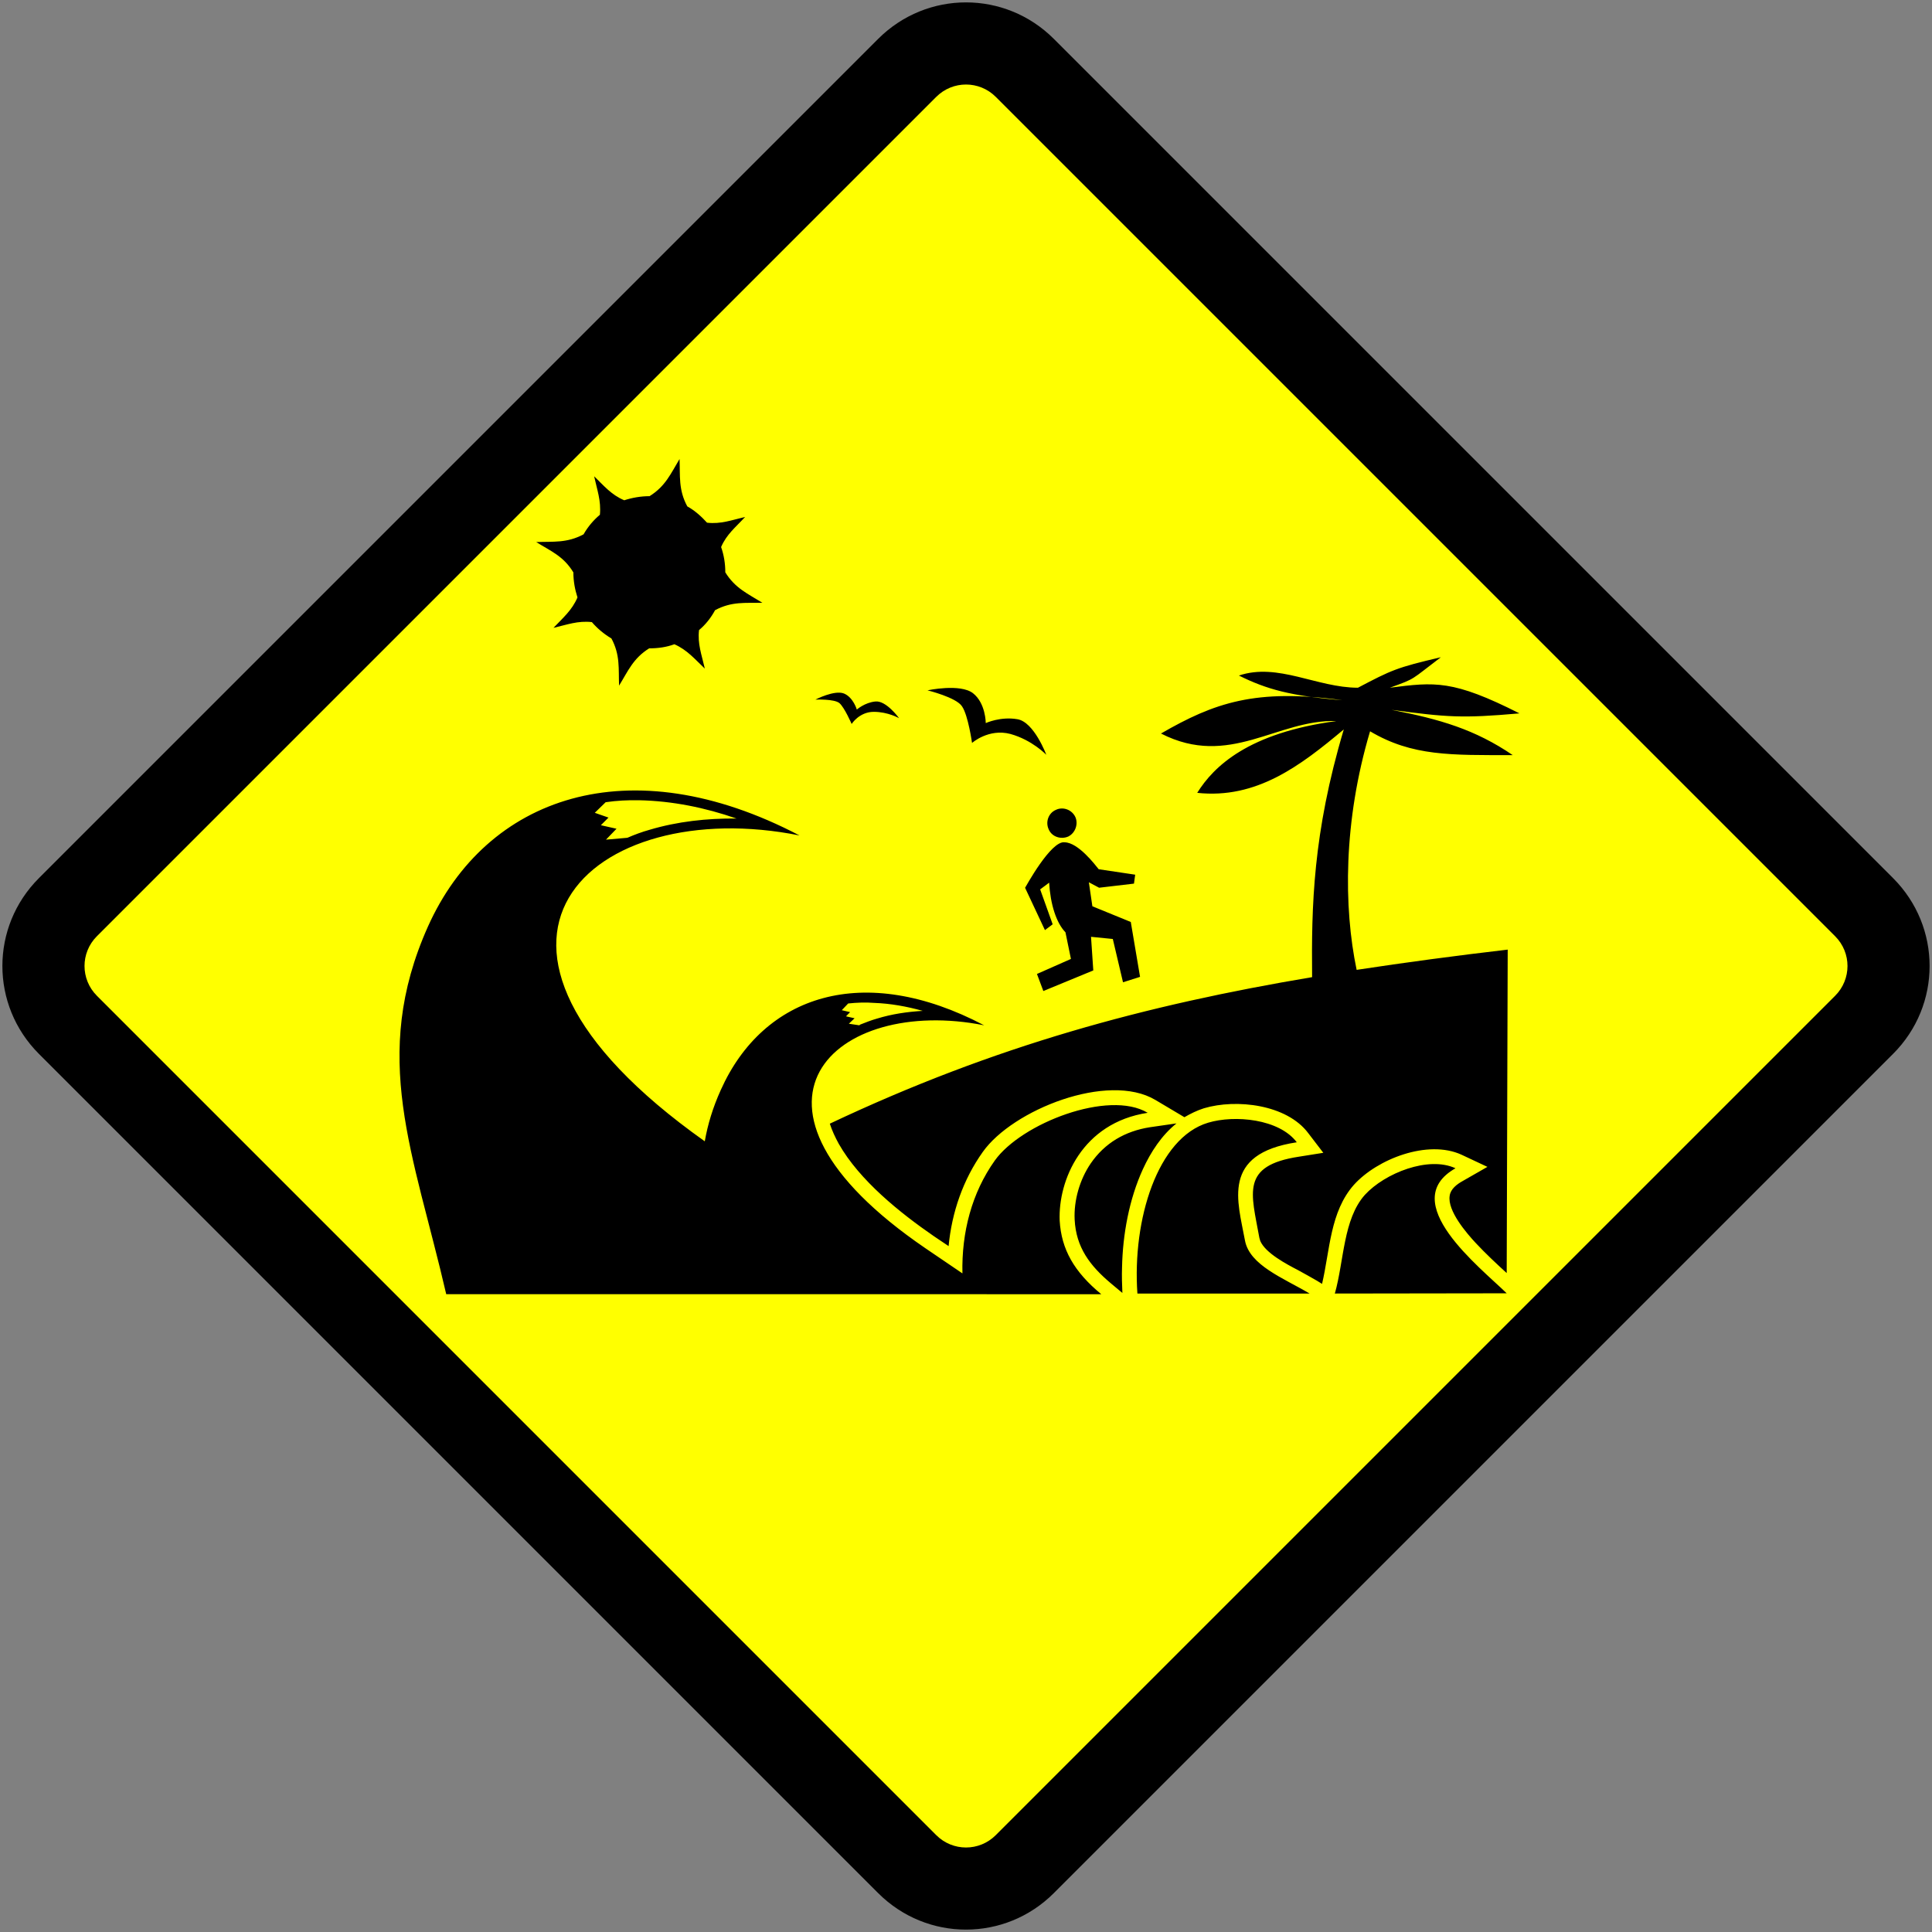
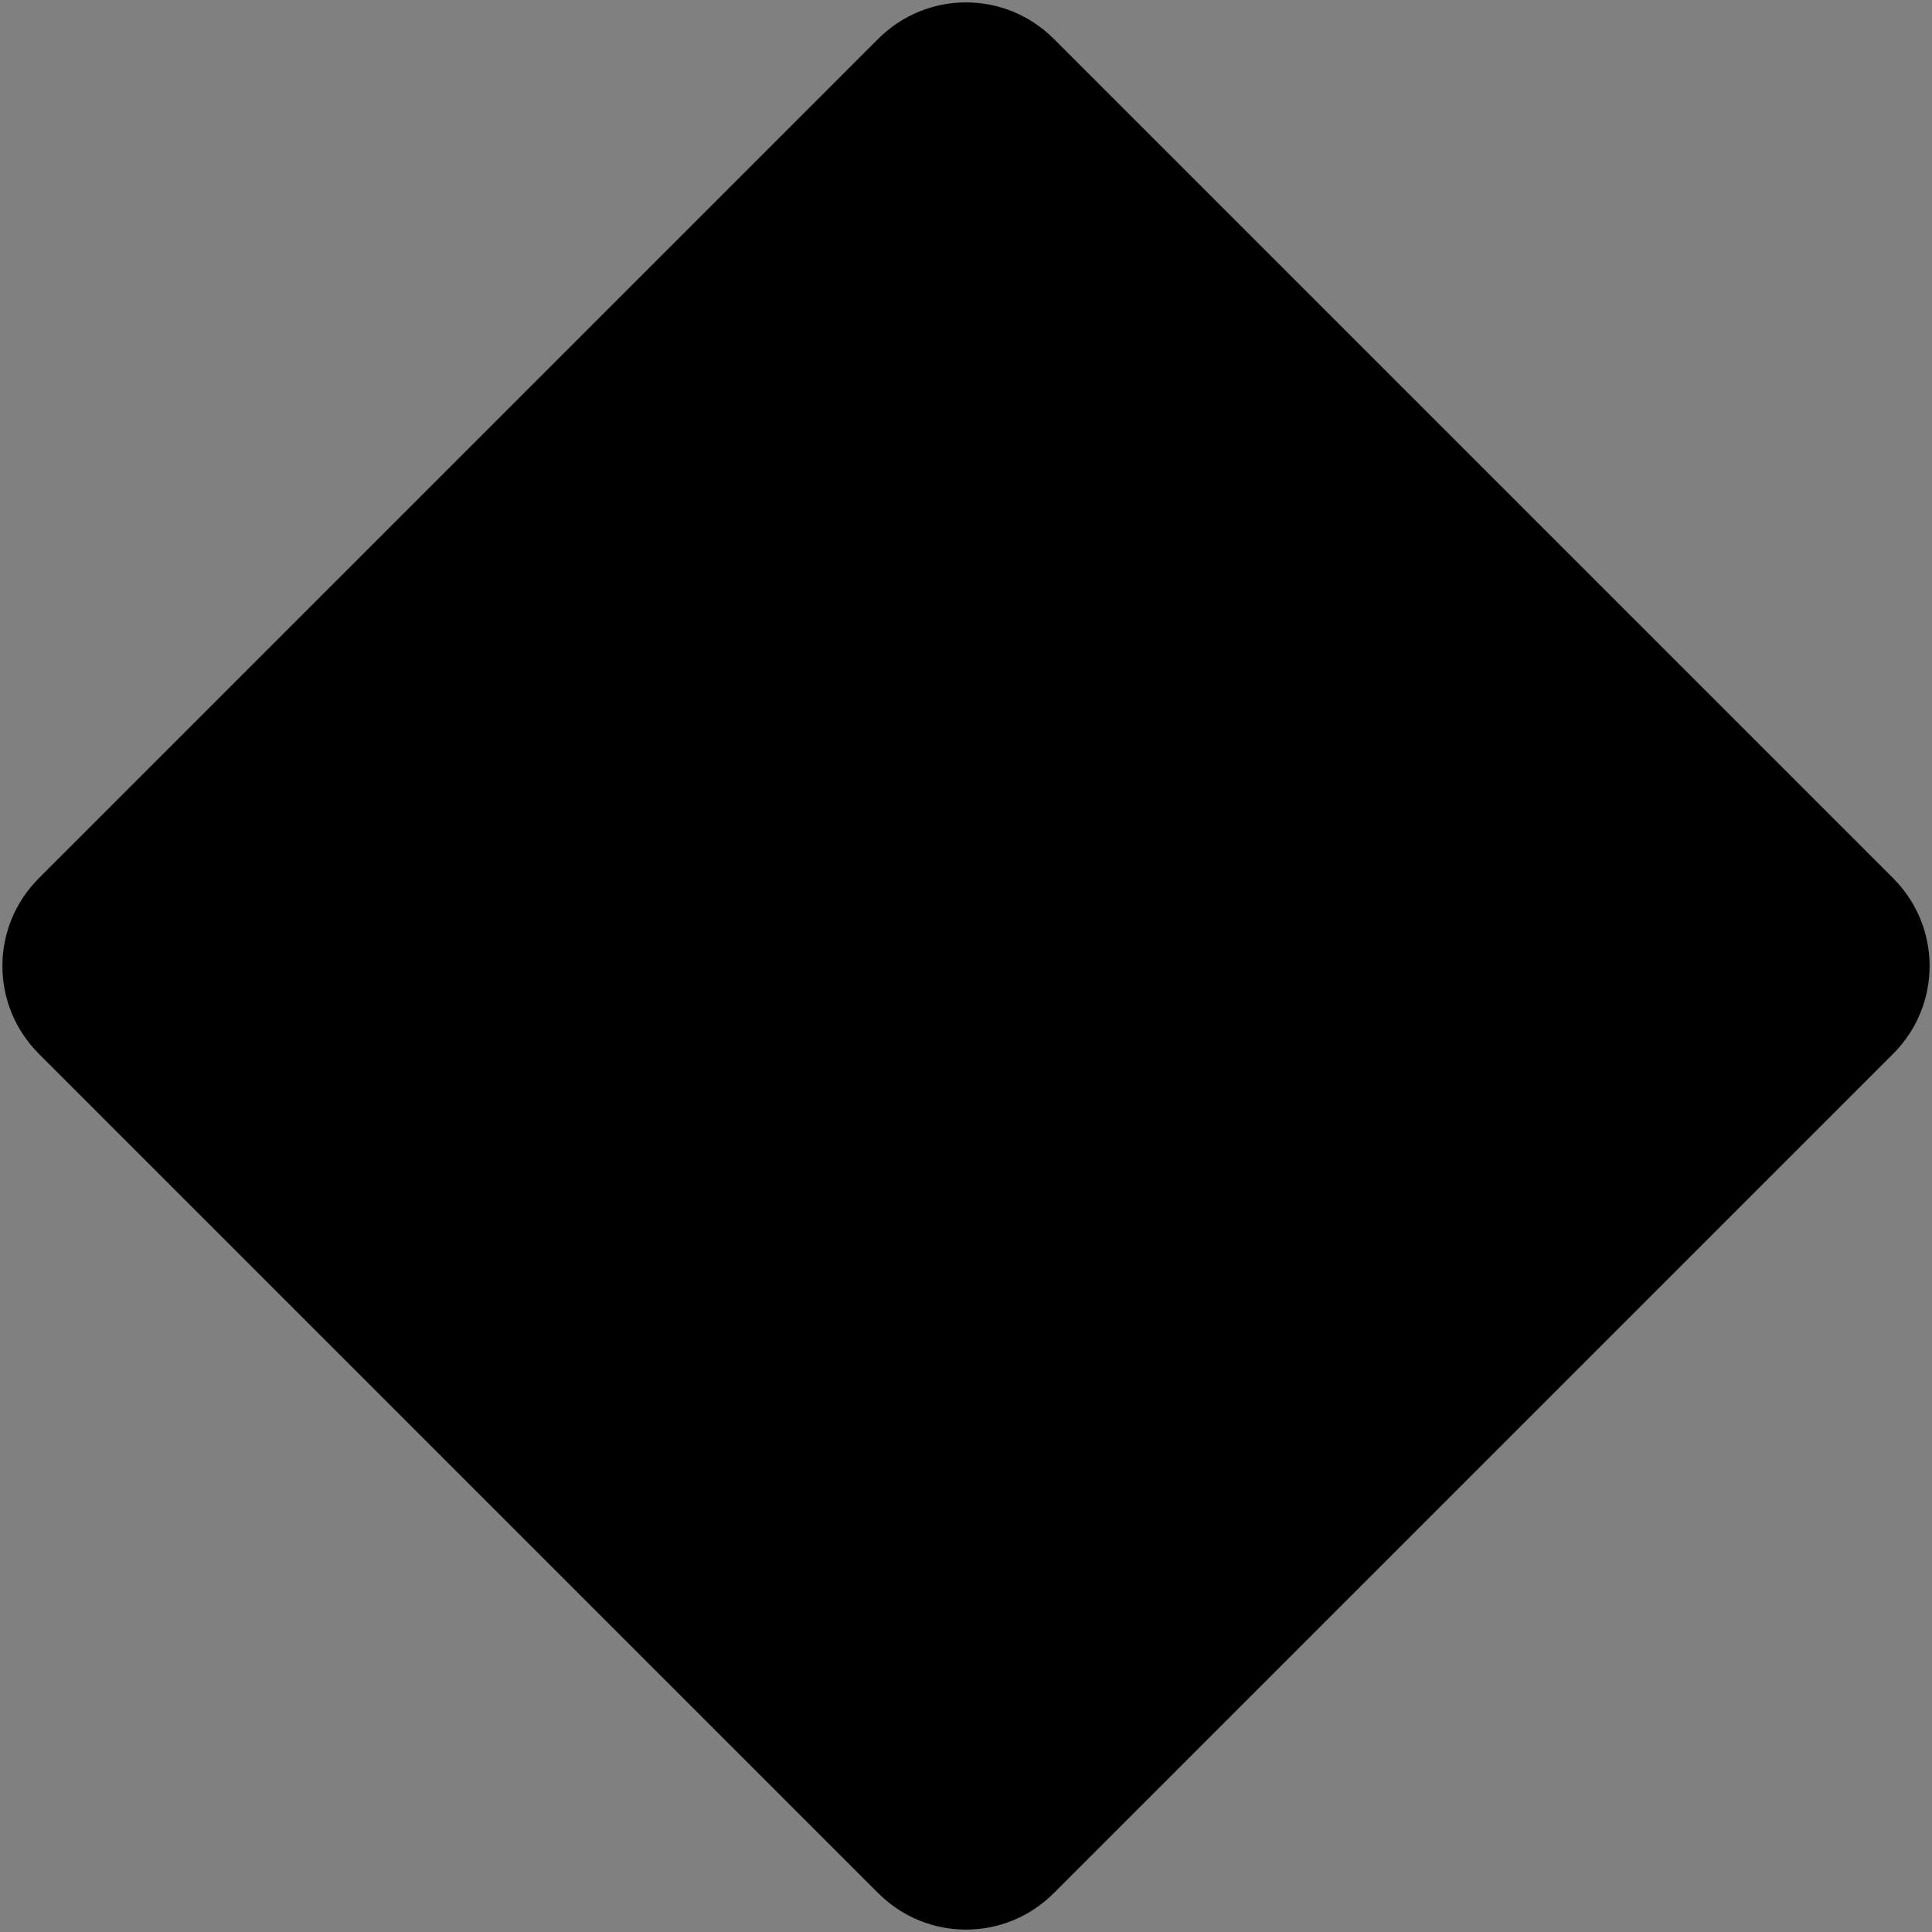
<svg xmlns="http://www.w3.org/2000/svg" xmlns:ns1="http://www.inkscape.org/namespaces/inkscape" xmlns:ns2="http://sodipodi.sourceforge.net/DTD/sodipodi-0.dtd" width="400.992" height="400.992" viewBox="0 0 106.096 106.096" version="1.1" id="svg556" ns1:version="1.2.2 (732a01da63, 2022-12-09)" ns2:docname="ID_Rambu_peringatan_8j.svg">
  <rect x="0" y="0" width="106.096" height="106.096" fill="#808080" stroke="none" />
  <ns2:namedview id="namedview558" pagecolor="#ffffff" bordercolor="#000000" borderopacity="0.25" ns1:showpageshadow="2" ns1:pageopacity="0.0" ns1:pagecheckerboard="0" ns1:deskcolor="#d1d1d1" ns1:document-units="px" showgrid="false" ns1:zoom="1.4324916" ns1:cx="298.43108" ns1:cy="248.169" ns1:window-width="1920" ns1:window-height="991" ns1:window-x="-9" ns1:window-y="-9" ns1:window-maximized="1" ns1:current-layer="layer1" />
  <defs id="defs553" />
  <g ns1:label="Layer 1" ns1:groupmode="layer" id="layer1" transform="translate(-76.677,-38.259)">
    <path id="path12091" style="fill-rule:evenodd;stroke:none;stroke-width:0.265;stroke-linecap:round;stroke-dasharray:none;stroke-opacity:1;paint-order:stroke fill markers" d="M 78.813,86.483 124.901,40.395 c 2.673,-2.673 6.976,-2.673 9.648,-5e-6 l 46.088,46.088 c 2.673,2.673 2.673,6.976 0,9.648 l -46.088,46.088 c -2.673,2.673 -6.976,2.673 -9.648,0 L 78.813,96.131 c -2.673,-2.673 -2.673,-6.976 0,-9.648 z" />
-     <path id="path12093" style="fill:#ffff00;fill-rule:evenodd;stroke-width:9.032;stroke-linecap:round;paint-order:stroke fill markers" d="M 81.998,89.672 128.09,43.58 c 0.906,-0.906 2.365,-0.906 3.271,-5e-6 l 46.092,46.092 c 0.906,0.906 0.906,2.365 0,3.271 l -46.092,46.092 c -0.906,0.906 -2.365,0.906 -3.271,0 L 81.998,92.942 c -0.906,-0.906 -0.906,-2.365 0,-3.271 z" />
    <g fill="#000000" fill-opacity="1" id="g10771" transform="matrix(1.164,0,0,1.164,-222.96,-598.638)" style="fill:#0000ff" />
    <g id="g12787" style="fill:#000000" transform="matrix(2.653,0,0,2.653,-389.316,-108.695)">
-       <path fill-rule="evenodd" fill="#070202" fill-opacity="1" d="m 198.443,82.181 c -0.562,-0.464 -0.827,-0.929 -0.861,-1.525 -0.033,-0.83 0.464,-2.024 1.822,-2.23 -0.808,-0.484 -2.616,0.219 -3.165,0.988 -0.477,0.671 -0.689,1.487 -0.67,2.336 l -0.761,-0.517 c -4.385,-2.993 -1.869,-5.235 1.211,-4.618 -2.497,-1.315 -4.57,-0.631 -5.452,1.339 -0.165,0.365 -0.271,0.717 -0.331,1.062 -5.836,-4.134 -2.325,-7.193 1.961,-6.331 -3.531,-1.849 -6.485,-0.802 -7.691,1.885 -1.204,2.694 -0.298,4.684 0.378,7.61 z m -5.239,-6.018 -0.132,0.139 0.172,0.04 -0.085,0.087 0.178,0.04 -0.119,0.113 0.218,0.033 0.014,-0.014 c 0.12,-0.047 0.232,-0.092 0.351,-0.125 0.305,-0.094 0.623,-0.141 0.947,-0.16 -0.331,-0.092 -0.668,-0.153 -1.006,-0.165 -0.172,-0.014 -0.365,-0.007 -0.537,0.012 z m -4.57,-3.43 c 0.152,-0.066 0.298,-0.12 0.458,-0.165 0.576,-0.172 1.192,-0.24 1.801,-0.233 -0.649,-0.226 -1.331,-0.365 -2.02,-0.379 -0.232,-0.004 -0.458,0.007 -0.689,0.041 l -0.225,0.219 0.284,0.099 -0.158,0.158 0.324,0.073 -0.218,0.226 z m 10.557,9.434 h 3.564 c -0.535,-0.318 -1.244,-0.583 -1.338,-1.101 -0.146,-0.802 -0.503,-1.791 1.073,-2.03 -0.364,-0.484 -1.284,-0.571 -1.836,-0.405 -1.046,0.313 -1.57,2.004 -1.463,3.536 z m 4.087,0 3.557,-0.005 c -0.557,-0.544 -2.286,-1.891 -1.06,-2.588 -0.557,-0.259 -1.462,0.099 -1.876,0.551 -0.449,0.504 -0.429,1.36 -0.621,2.042 z m 3.557,-0.424 0.021,-6.695 c -1.087,0.127 -2.121,0.266 -3.127,0.419 -0.271,-1.294 -0.278,-3.072 0.278,-4.938 0.874,0.518 1.676,0.493 2.953,0.493 -0.781,-0.532 -1.509,-0.744 -2.508,-0.937 1.145,0.152 1.455,0.179 2.647,0.073 -1.378,-0.697 -1.749,-0.65 -2.683,-0.531 0.55,-0.198 0.424,-0.153 1.056,-0.631 -0.916,0.214 -1.02,0.265 -1.716,0.631 -0.849,0 -1.658,-0.524 -2.464,-0.252 0.575,0.285 1.073,0.424 2.144,0.511 -1.801,-0.247 -2.654,0.052 -3.757,0.689 1.419,0.725 2.407,-0.298 3.631,-0.258 -1.822,0.244 -2.537,0.936 -2.881,1.486 1.226,0.132 2.133,-0.557 3.034,-1.313 -0.642,2.155 -0.67,3.661 -0.656,5.128 -3.438,0.577 -6.558,1.414 -9.983,3.033 0.047,0.146 0.113,0.285 0.186,0.418 0.43,0.757 1.265,1.426 1.968,1.911 l 0.305,0.205 c 0.066,-0.697 0.298,-1.374 0.708,-1.95 0.616,-0.87 2.589,-1.659 3.571,-1.076 l 0.602,0.358 c 0.125,-0.072 0.258,-0.139 0.404,-0.185 0.67,-0.2 1.716,-0.08 2.161,0.517 l 0.31,0.405 -0.503,0.08 c -1.213,0.185 -0.988,0.75 -0.821,1.678 0.006,0.019 0.012,0.04 0.019,0.066 0.106,0.252 0.55,0.484 0.781,0.604 0.132,0.073 0.266,0.146 0.391,0.219 l 0.107,0.066 c 0.164,-0.696 0.164,-1.492 0.66,-2.051 0.485,-0.537 1.53,-0.941 2.226,-0.623 l 0.537,0.252 -0.51,0.292 c -0.12,0.066 -0.252,0.165 -0.271,0.305 -0.052,0.311 0.35,0.776 0.543,0.983 0.204,0.218 0.418,0.418 0.635,0.616 z m -6.834,-3.098 -0.553,0.08 c -0.51,0.08 -0.933,0.325 -1.224,0.75 -0.226,0.332 -0.351,0.762 -0.332,1.16 0.028,0.577 0.318,0.956 0.743,1.315 l 0.245,0.205 c -0.007,-0.172 -0.014,-0.351 -0.007,-0.531 0.014,-0.677 0.146,-1.407 0.431,-2.03 0.164,-0.358 0.39,-0.704 0.696,-0.949 z M 194.846,69.681 c 0,0 0.597,0.146 0.715,0.332 0.127,0.185 0.207,0.757 0.207,0.757 0,0 0.343,-0.305 0.794,-0.186 0.451,0.125 0.743,0.431 0.743,0.431 0,0 -0.252,-0.678 -0.597,-0.736 -0.351,-0.061 -0.656,0.08 -0.656,0.08 0,0 0,-0.412 -0.265,-0.619 -0.265,-0.204 -0.941,-0.059 -0.941,-0.059 z m -2.318,0.192 c 0,0 0.391,-0.018 0.497,0.074 0.105,0.094 0.251,0.43 0.251,0.43 0,0 0.158,-0.251 0.458,-0.251 0.298,0 0.524,0.132 0.524,0.132 0,0 -0.266,-0.371 -0.491,-0.346 -0.219,0.021 -0.384,0.167 -0.384,0.167 0,0 -0.073,-0.252 -0.265,-0.332 -0.198,-0.079 -0.59,0.125 -0.59,0.125 z m 6.617,3.624 -0.755,-0.113 c -0.08,-0.099 -0.424,-0.551 -0.703,-0.557 -0.284,-0.047 -0.814,0.934 -0.821,0.941 l 0.411,0.876 0.16,-0.12 -0.259,-0.723 c 0.059,-0.045 0.127,-0.092 0.186,-0.139 0.026,0.445 0.146,0.83 0.338,1.028 l 0.113,0.551 -0.703,0.311 0.132,0.353 1.034,-0.426 -0.047,-0.696 0.451,0.045 0.211,0.896 0.353,-0.112 -0.192,-1.136 -0.795,-0.325 -0.073,-0.497 0.212,0.113 0.722,-0.085 z m -1.643,-1.341 c -0.153,0.066 -0.219,0.252 -0.146,0.405 0.066,0.153 0.252,0.212 0.404,0.146 0.146,-0.073 0.212,-0.259 0.146,-0.405 -0.073,-0.153 -0.258,-0.218 -0.404,-0.146 z m -7.63,-6.284 c 0.158,0.088 0.291,0.207 0.411,0.339 0.284,0.033 0.51,-0.054 0.788,-0.119 -0.193,0.211 -0.384,0.358 -0.497,0.623 0.059,0.167 0.087,0.346 0.087,0.524 0.205,0.332 0.47,0.444 0.768,0.63 -0.351,0.007 -0.635,-0.032 -0.98,0.153 -0.087,0.161 -0.198,0.3 -0.332,0.412 -0.033,0.285 0.054,0.51 0.12,0.797 -0.212,-0.2 -0.364,-0.386 -0.63,-0.504 -0.165,0.061 -0.338,0.085 -0.522,0.085 -0.332,0.207 -0.438,0.471 -0.623,0.772 -0.014,-0.353 0.026,-0.633 -0.158,-0.976 -0.153,-0.092 -0.292,-0.207 -0.405,-0.339 -0.291,-0.033 -0.517,0.054 -0.795,0.119 0.2,-0.211 0.384,-0.365 0.497,-0.63 -0.054,-0.167 -0.085,-0.339 -0.085,-0.518 -0.205,-0.339 -0.471,-0.442 -0.769,-0.628 0.351,-0.014 0.635,0.025 0.98,-0.16 0.087,-0.154 0.205,-0.294 0.338,-0.405 0.028,-0.292 -0.059,-0.517 -0.119,-0.797 0.205,0.2 0.358,0.386 0.623,0.497 0.165,-0.054 0.345,-0.085 0.524,-0.085 0.331,-0.207 0.437,-0.464 0.621,-0.769 0.014,0.35 -0.026,0.637 0.16,0.98 z m 0,0" id="path12014" style="fill:#000000;stroke-width:0.353" />
-     </g>
+       </g>
  </g>
</svg>